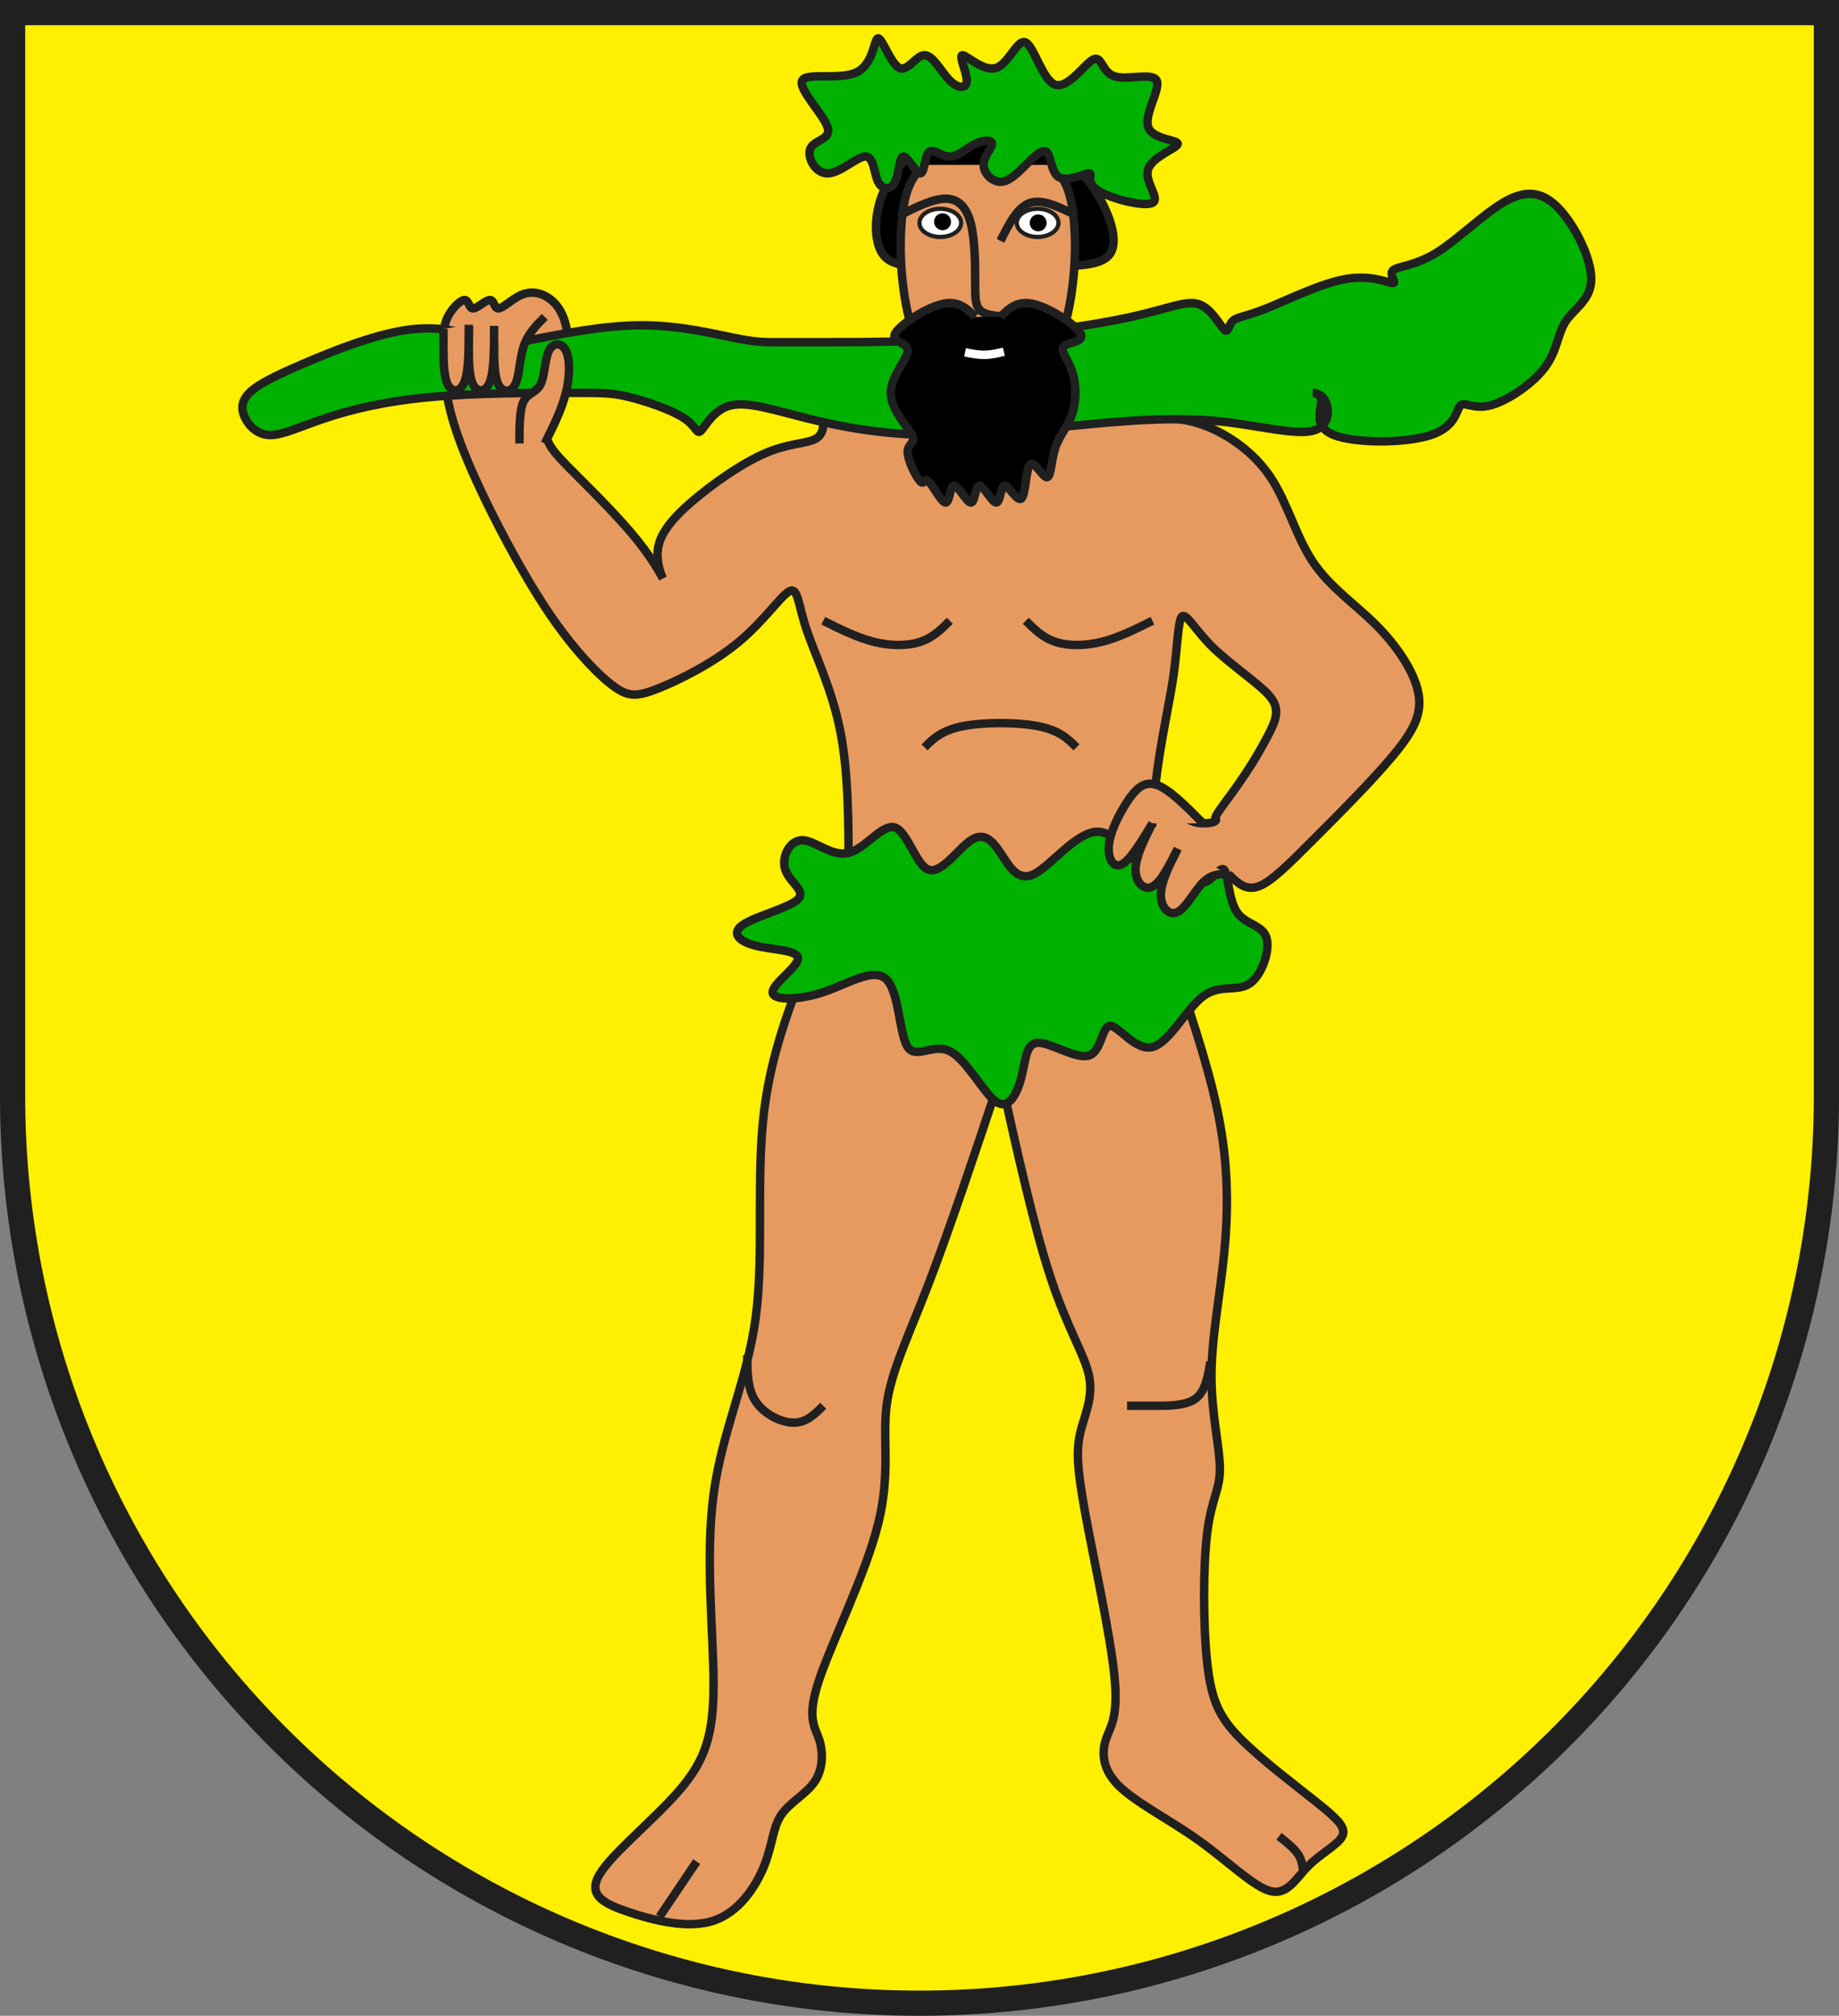
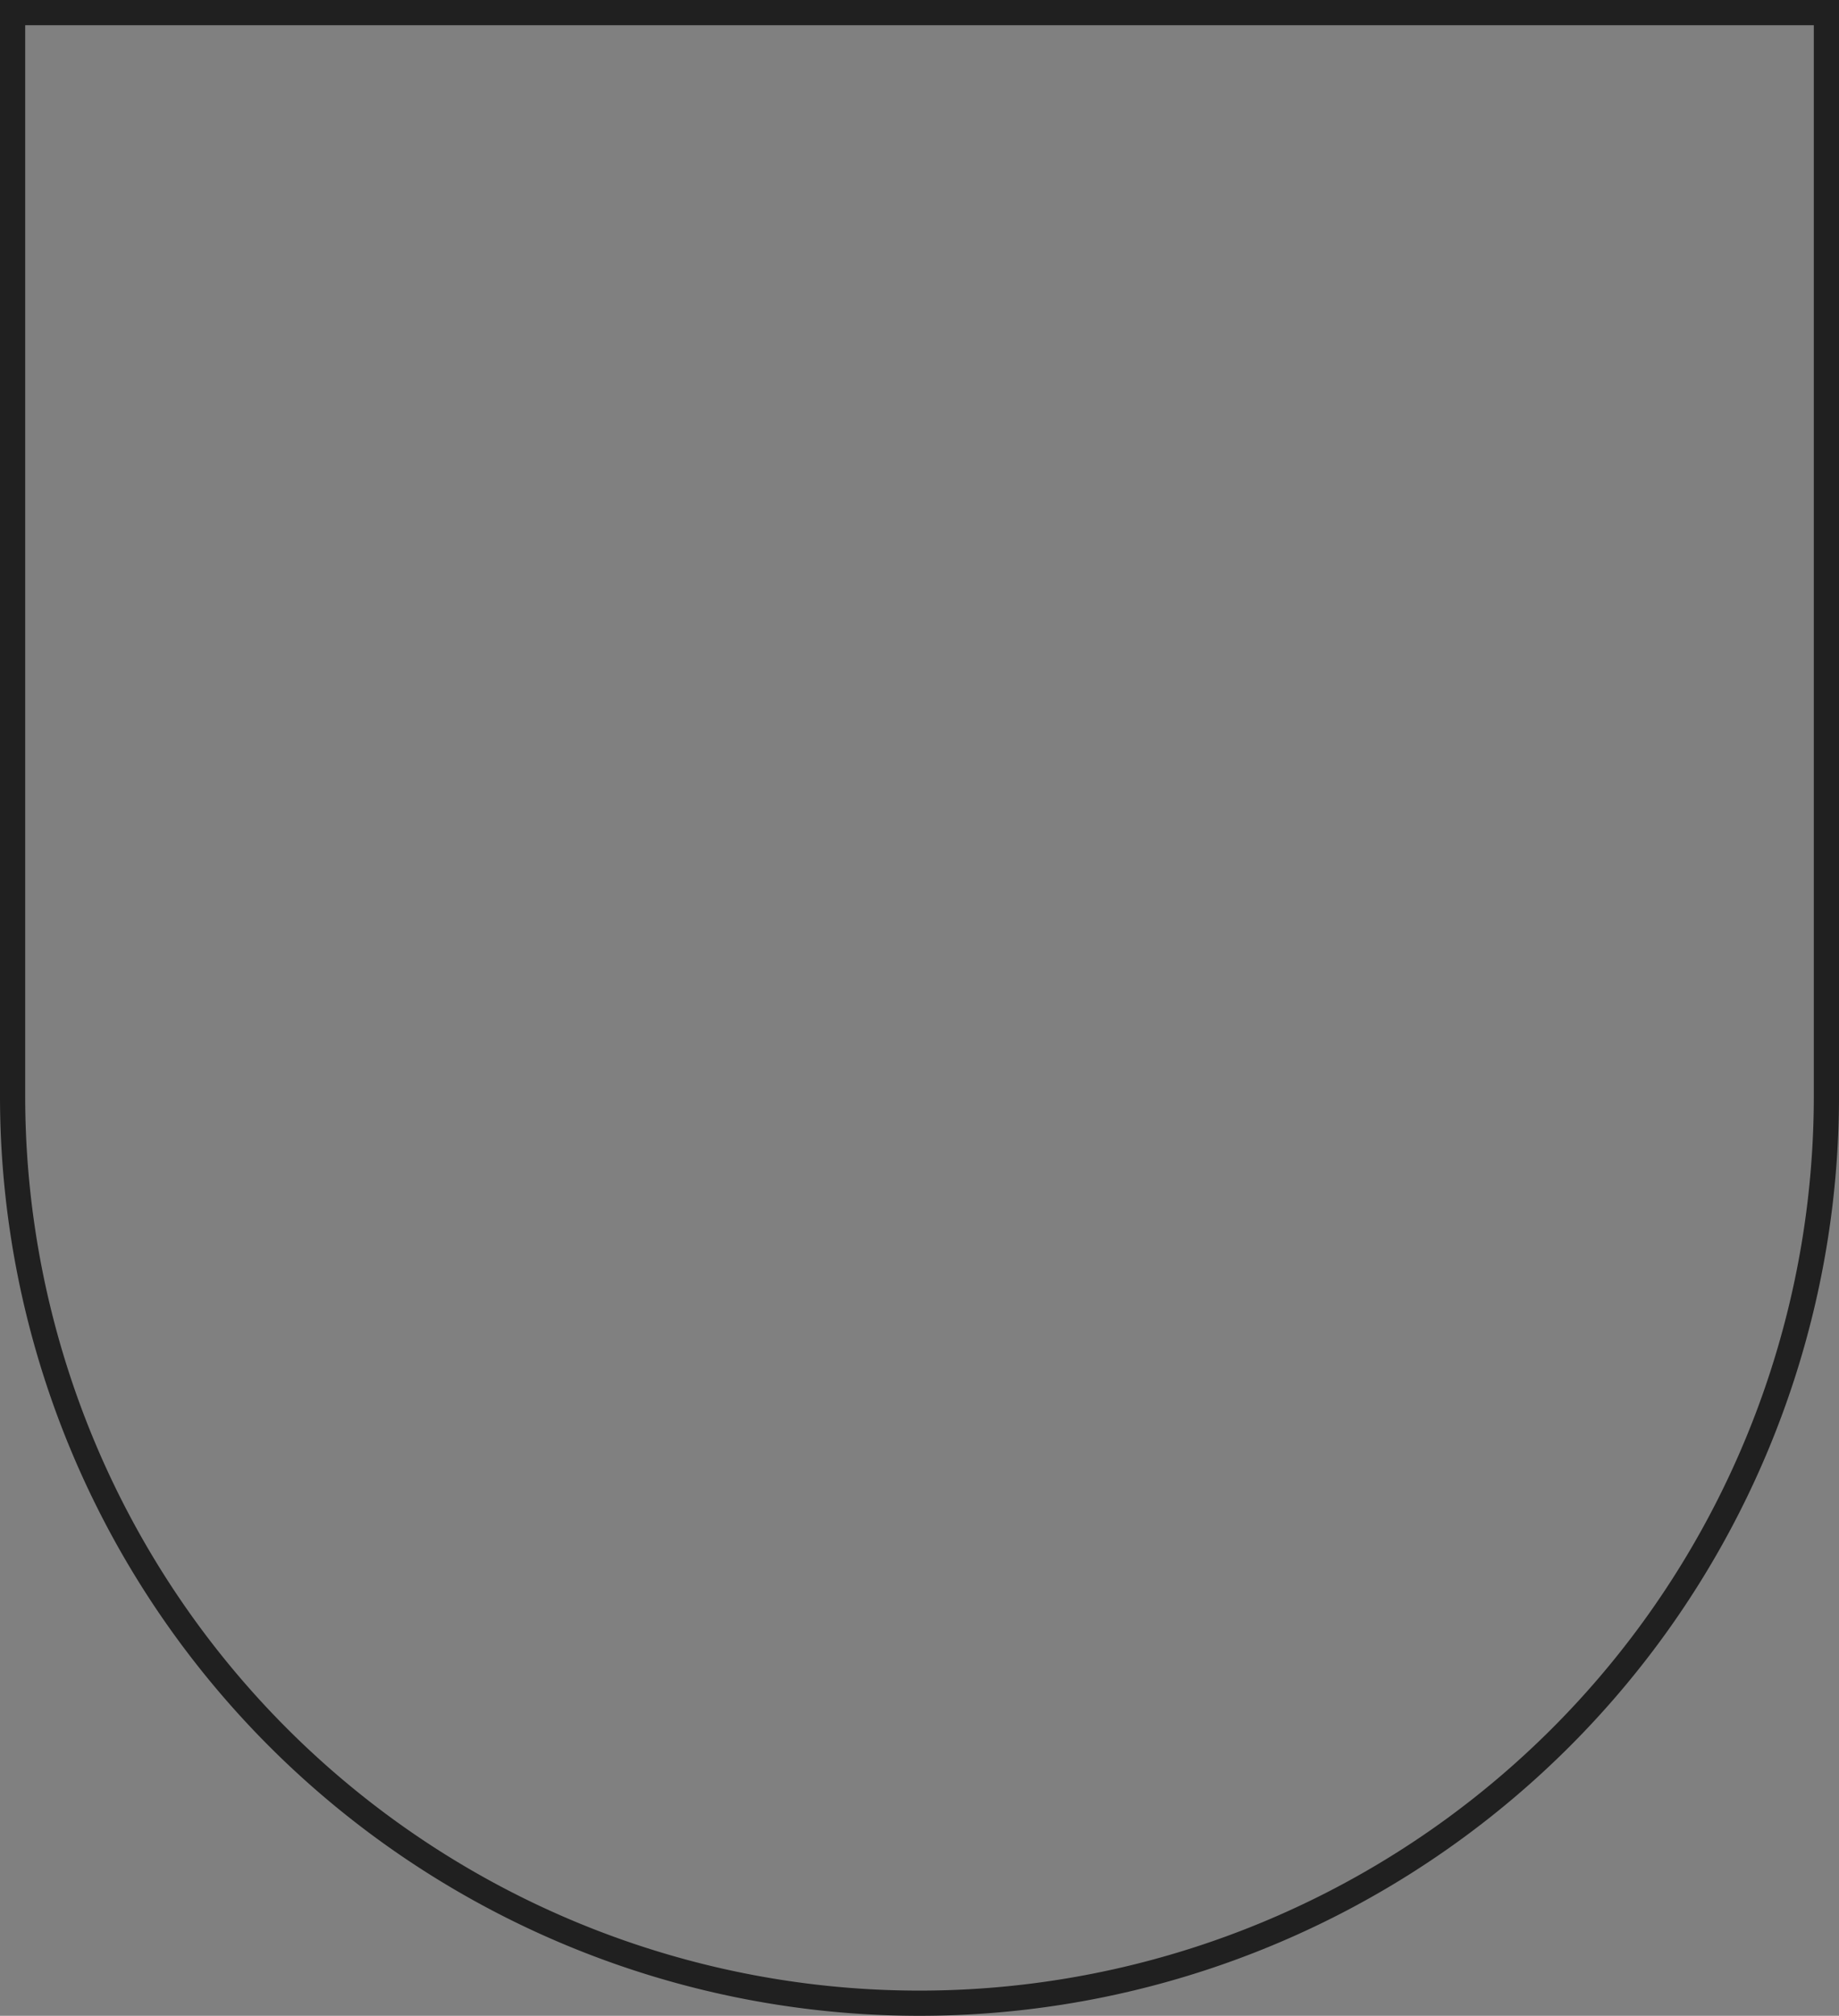
<svg xmlns="http://www.w3.org/2000/svg" version="1.1" width="438" height="480" viewBox="21 15 438 480" id="svg3349">
  <rect x="21" y="15" width="438" height="480" fill="#808080" stroke="none" />
  <title id="title3353">
Wappen Saas im Prättigau (CH-GR)
</title>
  <defs id="defs3355">
    <clipPath id="clippath">
-       <path d="m 360,4140 a 3240,3240 0 0 0 6480,0 l 0,-3870 -6480,0 0,3870 z" id="path3358" />
-     </clipPath>
+       </clipPath>
    <style type="text/css" id="style3360" />
  </defs>
  <g id="g3429">
    <g transform="scale(0.067,0.067)" clip-path="url(#clippath)" id="g3364" style="fill:none;stroke:none">
      <path d="m -225,-225 0,7650 7650,0 0,-7650 -7650,0 z" id="feld-1" style="fill:#ffef00" />
      <path d="m 4680,3330 c 30,30 60,60 105,45 45,-15 105,-75 195,-165 90,-90 210,-210 285,-300 75,-90 105,-150 90,-225 -15,-75 -75,-165 -150,-240 -75,-75 -165,-135 -225,-225 -60,-90 -90,-210 -150,-300 -60,-90 -150,-150 -225,-180 -75,-30 -135,-30 -180,-30 -45,0 -75,0 -75,-15 0,-15 30,-45 0,-75 -30,-30 -120,-60 -180,-75 -60,-15 -90,-15 -120,-15 l -450,0 c -30,0 -60,0 -120,30 -60,30 -150,90 -195,120 -45,30 -45,30 -45,45 0,15 0,45 -30,60 -30,15 -90,15 -165,45 -75,30 -165,90 -240,150 -75,60 -135,120 -150,180 -15,60 15,120 15,120 0,0 -30,-60 -90,-135 -60,-75 -150,-165 -210,-225 -60,-60 -90,-90 -105,-120 -15,-30 -15,-60 0,-90 15,-30 45,-60 60,-120 15,-60 15,-150 0,-210 -15,-60 -45,-90 -75,-105 -30,-15 -60,-15 -90,0 -30,15 -60,45 -75,45 -15,0 -15,-30 -30,-30 -15,0 -45,30 -60,30 -15,0 -15,-30 -30,-30 -15,0 -45,30 -60,60 -15,30 -15,60 -15,120 0,60 0,150 45,285 45,135 135,315 210,450 75,135 135,225 195,300 60,75 120,135 165,165 45,30 75,30 150,0 75,-30 195,-90 285,-165 90,-75 150,-165 180,-180 30,-15 30,45 60,135 30,90 90,210 120,360 30,150 30,330 30,510 l -90,180 c -90,210 -180,420 -210,660 -30,240 0,510 -30,735 -30,225 -120,405 -150,630 -30,225 0,495 0,675 0,180 -30,270 -120,375 -90,105 -240,225 -285,300 -45,75 15,105 105,135 90,30 210,60 300,30 90,-30 150,-120 180,-195 30,-75 30,-135 60,-180 30,-45 90,-75 120,-120 30,-45 30,-105 15,-150 -15,-45 -45,-75 0,-210 45,-135 165,-375 210,-555 45,-180 15,-300 30,-420 15,-120 75,-240 150,-435 75,-195 165,-465 255,-735 l 0,0 c 60,270 120,540 180,720 60,180 120,270 135,345 15,75 -15,135 -30,195 -15,60 -15,120 15,285 30,165 90,435 105,585 15,150 -15,180 -30,225 -15,45 -15,105 45,165 60,60 180,120 285,195 105,75 195,165 255,180 60,15 90,-45 135,-90 45,-45 105,-75 120,-105 15,-30 -15,-60 -90,-120 -75,-60 -195,-150 -270,-225 -75,-75 -105,-135 -120,-270 -15,-135 -15,-345 0,-465 15,-120 45,-150 45,-225 0,-75 -30,-195 -30,-330 0,-135 30,-285 45,-435 15,-150 15,-300 -15,-465 -30,-165 -90,-345 -150,-525 l -108,-156 c 0,0 3.7,-105.72 9.91,-239.94 6.22,-134.22 11.84,-219.48 20.09,-290.06 8.25,-70.58 20.18,-140.01 32.58,-207.21 12.4,-67.2 23.54,-123.67 30.42,-171.79 6.88,-48.12 10.84,-97.42 15,-137.53 4.16,-40.11 8.12,-65.59 15,-72.47 6.88,-6.88 18.02,3.51 36.24,25.39 18.22,21.89 40.76,51.61 68.76,79.61 28,28 64.89,57.72 102.92,87.92 38.03,30.2 71.46,56.46 92.08,77.08 20.62,20.62 32.53,39.7 34.61,62.08 2.07,22.38 -5.86,44.92 -19.61,72.92 -13.75,28 -27.84,53.46 -46.55,85.79 C 4764.73,2938.13 4725,3000 4680,3060 c -45,60 -50,71.67 -45,75 5,3.33 0,15 -45,15 -45,0 -78.33,-28.33 -98,-52 -18.67,-24.67 -52,-53 -82,-38 -30,15 -25.55,64.8 -16.88,109.69 8.68,44.88 16.88,70.31 16.88,70.31" id="mann-1" style="fill:#e79a60;stroke:#202020;stroke-width:30" />
      <path d="m 3600,720 c -60,60 -120,120 -150,195 -30,75 -30,165 0,210 30,45 90,45 195,45 105,0 255,0 375,0 120,0 210,0 240,-45 30,-45 0,-135 -45,-210 -45,-75 -105,-135 -165,-195" id="haar-1" style="fill:#000000;stroke:#202020;stroke-width:30" />
      <path d="m 2970,5040 c 0,60 0,120 30,165 30,45 90,75 135,75 45,0 75,-30 105,-60" id="linie1-1" style="stroke:#202020;stroke-width:30" />
      <path d="m 4616,5064 c -8.67,52 -17.33,104 -51.67,130 -34.33,26 -94.33,26 -139.33,26 -45,0 -75,0 -105,0" id="linie1-2" style="stroke:#202020;stroke-width:30" />
      <path d="m 3600,2880 c 30,-30 60,-60 135,-75 75,-15 195,-15 270,0 75,15 105,45 135,75" id="linie1-3" style="stroke:#202020;stroke-width:30" />
      <path d="m 3240,2430 c 60,30 120,60 180,75 60,15 120,15 165,0 45,-15 75,-45 105,-75" id="linie1-4" style="stroke:#202020;stroke-width:30" />
      <path d="m 3960,2430 c 30,30 60,60 105,75 45,15 105,15 165,0 60,-15 120,-45 180,-75" id="linie1-5" style="stroke:#202020;stroke-width:30" />
      <path d="m 2658,7036 132,-196" id="linie1-6" style="stroke:#202020;stroke-width:30" />
      <path d="m 4946,6872 c -2.67,-20 -5.33,-40 -19.67,-60.33 C 4912,6791.33 4886,6770.67 4860,6750" id="linie1-7" style="stroke:#202020;stroke-width:30" />
      <path d="m 3765,3210 c -45,30 -105,120 -150,105 -45,-15 -75,-135 -120,-150 -45,-15 -105,75 -165,90 -60,15 -120,-45 -165,-45 -45,0 -75,60 -60,105 15,45 75,75 45,105 -30,30 -150,60 -195,90 -45,30 -15,60 45,75 60,15 150,15 150,45 0,30 -90,90 -90,120 0,30 90,30 180,0 90,-30 180,-90 225,-45 45,45 45,195 75,240 30,45 90,-15 150,15 60,30 120,150 165,180 45,30 75,-30 90,-90 15,-60 15,-120 60,-120 45,0 135,60 180,45 45,-15 45,-105 75,-105 30,0 90,90 150,75 60,-15 120,-135 180,-180 60,-45 120,-15 165,-45 45,-30 75,-120 60,-165 -15,-45 -75,-45 -105,-90 -30,-45 -30,-135 -45,-150 -15,-15 -45,45 -75,45 -30,0 -60,-60 -90,-60 -30,0 -60,60 -105,30 -45,-30 -105,-150 -180,-150 -75,0 -165,120 -225,150 -60,30 -90,-30 -120,-75 -30,-45 -60,-75 -105,-45 z" id="schurz-1" style="fill:#00b200;stroke:#202020;stroke-width:30" />
      <path d="m 2070,1440 c -90,-30 -180,-60 -300,-45 -120,15 -270,75 -375,120 -105,45 -165,75 -195,105 -30,30 -30,60 -15,90 15,30 45,60 90,60 45,0 105,-30 195,-60 90,-30 210,-60 375,-75 165,-15 375,-15 495,-15 120,0 150,0 210,15 60,15 150,45 195,75 45,30 45,60 60,45 15,-15 45,-75 105,-90 60,-15 150,15 270,45 120,30 270,60 465,60 195,0 435,-30 615,-45 180,-15 300,-15 420,0 120,15 240,45 300,30 60,-15 60,-75 45,-105 -15,-30 -45,-30 -45,-30 0,0 30,0 30,30 0,30 -30,90 45,120 75,30 255,30 345,0 90,-30 90,-90 105,-105 15,-15 45,15 105,0 60,-15 150,-75 195,-135 45,-60 45,-120 75,-165 30,-45 90,-75 90,-150 0,-75 -60,-195 -120,-255 -60,-60 -120,-60 -195,-15 -75,45 -165,135 -240,180 -75,45 -135,45 -150,60 -15,15 15,45 0,45 -15,0 -75,-30 -165,-15 -90,15 -210,75 -285,105 -75,30 -105,30 -120,45 -15,15 -15,45 -30,30 -15,-15 -45,-75 -90,-90 -45,-15 -105,15 -240,45 -135,30 -345,60 -555,75 -210,15 -420,15 -540,15 -120,0 -150,0 -180,0 -30,0 -60,0 -135,-15 -75,-15 -195,-45 -330,-45 -135,0 -285,30 -435,60" id="keule-1" style="fill:#00b200;stroke:#202020;stroke-width:30" />
-       <path d="m 3600,810 c -30,30 -60,60 -75,150 -15,90 -15,240 15,375 30,135 90,255 165,315 75,60 165,60 240,0 75,-60 135,-180 165,-315 30,-135 30,-285 15,-375 -15,-90 -45,-120 -75,-150" id="kopf-1" style="fill:#e79a60;stroke:#202020;stroke-width:30" />
      <path d="m 3510,990 c 60,-30 120,-60 165,-60 45,0 75,30 90,90 15,60 15,150 15,210 0,60 0,90 30,105 30,15 90,15 150,15" id="linie2-1" style="stroke:#202020;stroke-width:30" />
      <path d="m 3870,1080 c 30,-60 60,-120 105,-135 45,-15 105,15 165,45" id="linie2-2" style="stroke:#202020;stroke-width:30" />
      <path d="m 2160,1800 c 0,-60 0,-120 15,-150 15,-30 45,-30 60,-60 15,-30 15,-90 30,-120 15,-30 45,-30 60,0 15,30 15,90 0,150 -15,60 -45,120 -75,180" id="hand-1" style="fill:#e79a60;stroke:#202020;stroke-width:30" />
      <path d="m 2070,1440 c 0,60 0,120 15,150 15,30 45,30 60,0 15,-30 15,-90 30,-135 15,-45 45,-75 75,-105" id="hand-2" style="fill:#e79a60;stroke:#202020;stroke-width:30" />
      <path d="m 1890,1393 c 0,15.67 0,31.33 0,69.17 0,37.83 0,97.83 15,127.83 15,30 45,30 60,-10.33 15,-40.34 15,-121 15,-201.67" id="hand-3" style="fill:#e79a60;stroke:#202020;stroke-width:30" />
      <path d="m 1981,1382 c -0.33,19.33 -0.67,38.67 -0.83,78.33 C 1980,1500 1980,1560 1995,1590 c 15,30 45,30 60,-9.67 15,-39.66 15,-119 15,-198.33" id="hand-4" style="fill:#e79a60;stroke:#202020;stroke-width:30" />
-       <path d="m 4500,3240 c -30,60 -60,120 -60,165 0,45 30,75 60,60 30,-15 60,-75 90,-105 30,-30 60,-30 90,-30" id="hand-5" style="fill:#e79a60;stroke:#202020;stroke-width:30" />
      <path d="m 4410,3150 c -30,60 -60,120 -60,165 0,45 30,75 60,60 30,-15 60,-75 90,-135" id="hand-6" style="fill:#e79a60;stroke:#202020;stroke-width:30" />
      <path d="m 4590,3150 c -60.33,-61 -120.67,-122 -165.67,-137 -45,-15 -74.66,16 -104.5,61 -29.83,46 -59.83,106 -64.5,153.67 -4.66,47.66 16,83 46,68 30,-15 69.34,-80.34 108.67,-145.67" id="hand-7" style="fill:#e79a60;stroke:#202020;stroke-width:30" />
-       <path d="m 3690,780 c 30,0 60,-30 90,-45 30,-15 60,-15 60,0 0,15 -30,45 -30,75 0,30 30,60 60,60 30,0 60,-30 90,-60 30,-30 60,-60 75,-45 15,15 15,75 45,90 30,15 90,-15 105,-15 15,0 -15,30 30,60 45,30 165,60 195,45 30,-15 -30,-75 -15,-120 15,-45 105,-75 105,-90 0,-15 -90,-15 -105,-60 -15,-45 45,-135 30,-165 -15,-30 -105,0 -150,-15 -45,-15 -45,-75 -75,-60 -30,15 -90,105 -135,90 -45,-15 -75,-135 -105,-150 -30,-15 -60,75 -105,90 -45,15 -105,-45 -120,-45 -15,0 15,60 15,90 0,30 -30,30 -60,0 -30,-30 -60,-90 -90,-90 -30,0 -60,60 -90,45 -30,-15 -60,-105 -75,-105 -15,0 -15,90 -75,120 -60,30 -180,0 -195,30 -15,30 75,120 90,165 15,45 -45,45 -60,75 -15,30 15,90 60,90 45,0 105,-60 135,-60 30,0 30,60 45,90 15,30 45,30 60,0 15,-30 15,-90 30,-90 15,0 45,60 60,60 15,0 15,-60 30,-75 15,-15 45,15 75,15 z" id="hut-1" style="fill:#00b200;stroke:#202020;stroke-width:30" />
      <path d="m 3780,1350 c -30,-30 -60,-60 -120,-45 -60,15 -150,75 -165,105 -15,30 45,30 45,60 0,30 -60,90 -60,150 0,60 60,120 75,150 15,30 -15,30 -15,60 0,30 30,90 45,105 15,15 15,-15 30,0 15,15 45,75 60,75 15,0 15,-60 30,-60 15,0 45,60 60,60 15,0 15,-60 30,-60 15,0 45,60 60,60 15,0 15,-60 30,-60 15,0 45,60 60,45 15,-15 15,-105 30,-120 15,-15 45,45 60,45 15,0 15,-60 30,-105 15,-45 45,-75 60,-120 15,-45 15,-105 0,-150 -15,-45 -45,-75 -30,-90 15,-15 75,-15 60,-45 -15,-30 -105,-90 -165,-105 -60,-15 -90,15 -120,45" id="bart-1" style="fill:#000000;stroke:#202020;stroke-width:30" />
      <path d="m 4076,1016 a 74,50 0 0 0 -148,0 74,50 0 0 0 148,0 z" id="auge-1" style="fill:#ffffff;stroke:#202020;stroke-width:15" />
      <path d="m 3730,1016 a 74,50 0 0 0 -148,0 74,50 0 0 0 148,0 z" id="auge-2" style="fill:#ffffff;stroke:#202020;stroke-width:15" />
      <path d="m 3694,1012 a 30,30 0 0 0 -60,0 30,30 0 0 0 60,0 z" id="augei-1" style="fill:#000000" />
      <path d="m 4034,1016 a 30,30 0 0 0 -60,0 30,30 0 0 0 60,0 z" id="augei-2" style="fill:#000000" />
      <path d="m 3744,1476 c 23.33,4.67 46.67,9.33 69.67,9 23,-0.33 45.66,-5.67 68.33,-11" id="mund-1" style="stroke:#ffffff;stroke-width:30" />
    </g>
    <path d="m 24,276.001 a 216.001,216.001 0 0 0 432.002,0 l 0,-258.001 -432.002,0 0,258.001 z" id="clip-boundary" style="fill:none;stroke:#202020;stroke-width:6;stroke-linecap:butt;stroke-linejoin:miter;stroke-miterlimit:10" />
  </g>
</svg>